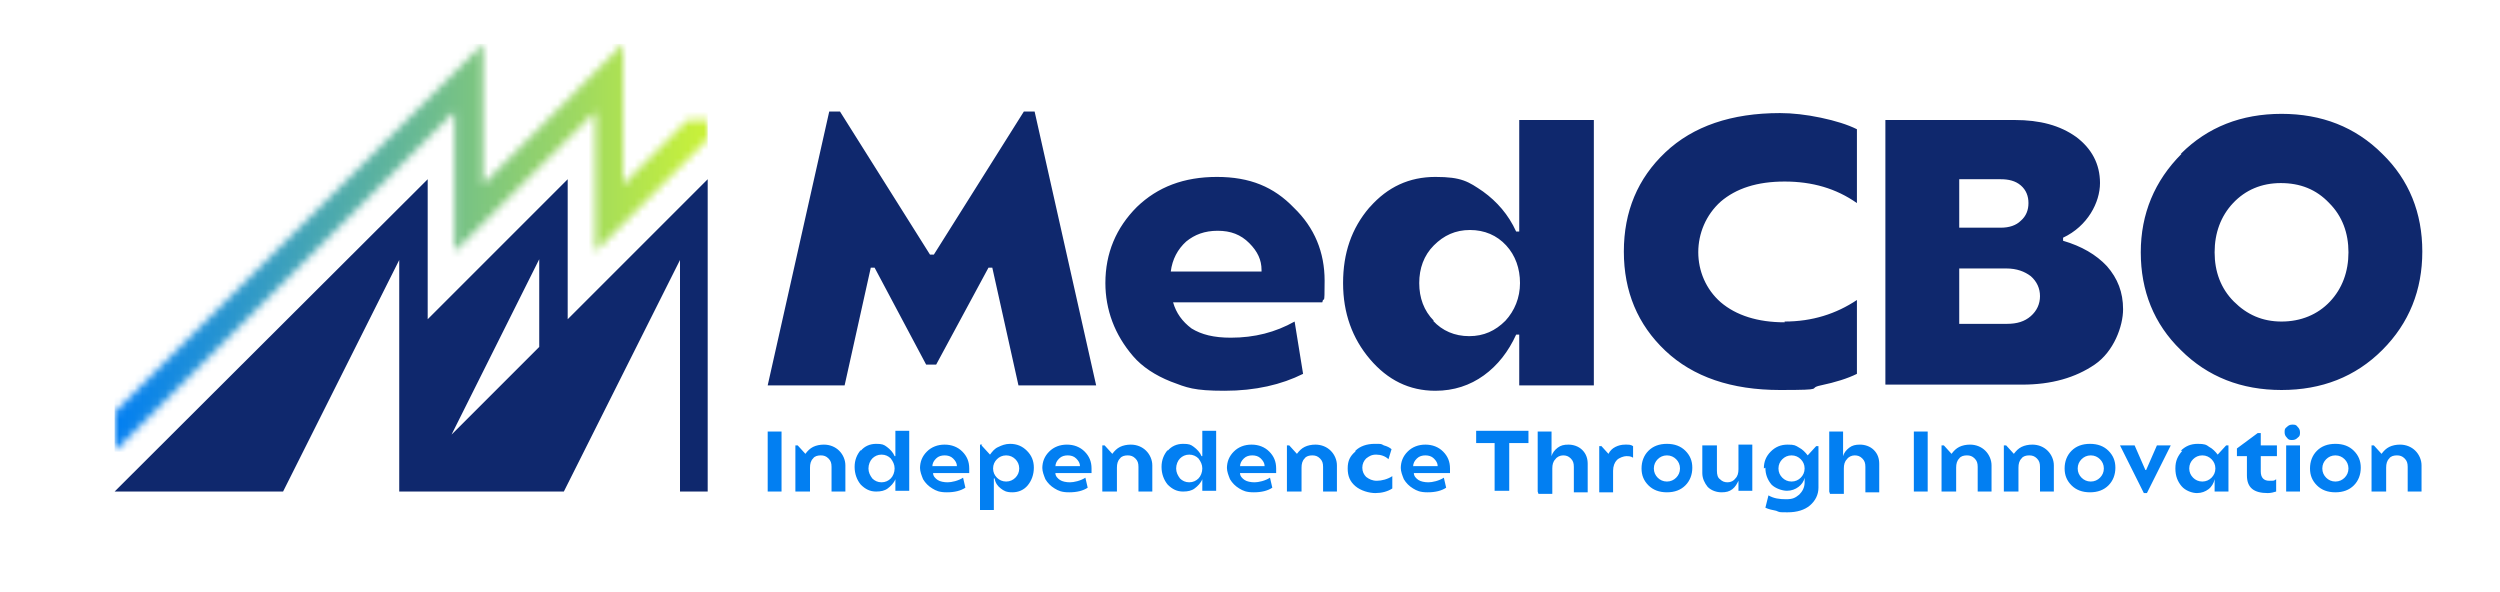
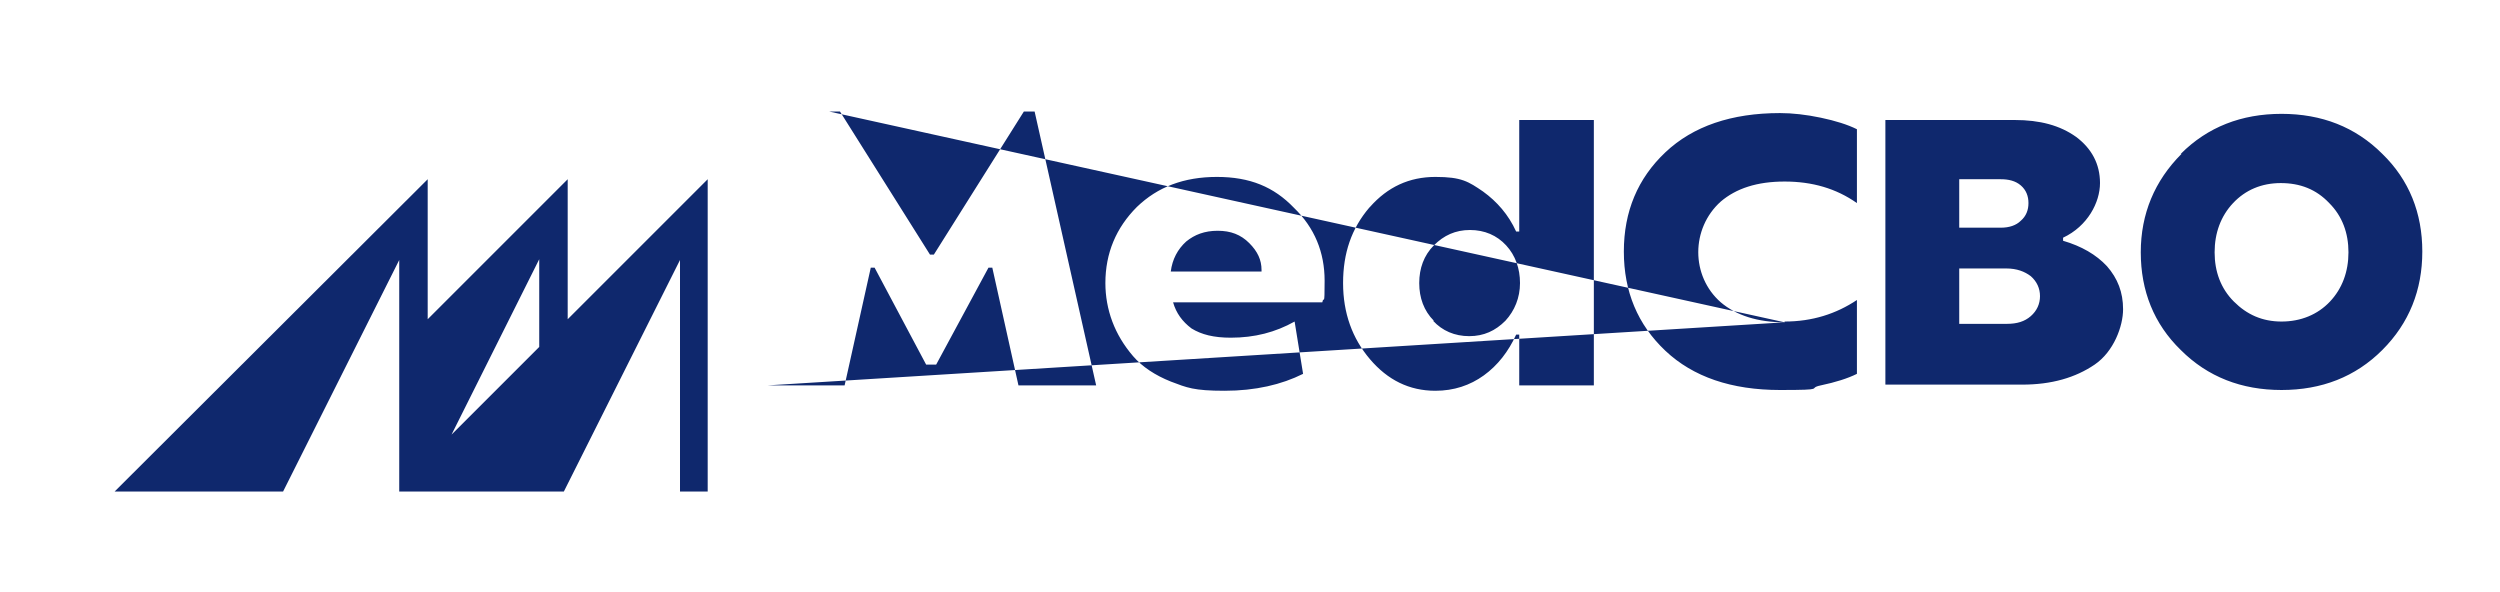
<svg xmlns="http://www.w3.org/2000/svg" width="325" height="77" viewBox="0 0 325 77" fill="none">
  <mask id="mask0_14_142" style="mask-type:luminance" maskUnits="userSpaceOnUse" x="14" y="5" width="78" height="54">
-     <path d="M62.8 24L81 5.7V24L89.4 15.6H92V18.1L77.4 32.7V14.5L59.1 32.7V14.5L14.9 58.7V53.6L62.8 5.7V24Z" fill="white" />
-   </mask>
+     </mask>
  <g mask="url(#mask0_14_142)">
-     <path d="M92 5.7H14.9V58.7H92V5.7Z" fill="url(#paint0_linear_14_142)" />
-   </g>
+     </g>
  <path fill-rule="evenodd" clip-rule="evenodd" d="M58.7 56.5L70.1 33.7V45.1L58.7 56.5ZM36.8 63.9L51.9 33.8V63.9H73.3L88.4 33.8V63.9H92V23.3L73.8 41.5V23.3L55.6 41.5V23.3L14.9 63.9H36.8Z" fill="#0F286D" />
-   <path fill-rule="evenodd" clip-rule="evenodd" d="M287.9 32.8C287.9 35.3 288.7 37.5 290.4 39.2C292.1 40.9 294.1 41.8 296.6 41.8C299.1 41.8 301.3 40.9 302.9 39.2C304.5 37.5 305.3 35.3 305.3 32.8C305.3 30.3 304.5 28.1 302.8 26.4C301.1 24.6 299 23.8 296.5 23.8C294 23.8 291.9 24.7 290.3 26.4C288.7 28.1 287.9 30.3 287.9 32.8ZM283.5 20C287 16.5 291.4 14.8 296.6 14.8C301.8 14.8 306.2 16.5 309.7 20C313.2 23.4 314.9 27.7 314.9 32.7C314.9 37.7 313.2 42 309.7 45.5C306.2 49 301.8 50.7 296.6 50.7C291.4 50.7 287 49 283.5 45.5C280 42.1 278.3 37.8 278.3 32.8C278.3 27.8 280.1 23.5 283.6 20H283.5ZM260.1 29.6C261.2 29.6 262.1 29.3 262.7 28.7C263.4 28.1 263.7 27.3 263.7 26.4C263.7 25.5 263.4 24.7 262.7 24.1C262 23.5 261.1 23.3 260.1 23.3H254.7V29.6H260.1ZM254.7 34.9V42.1H260.9C262.2 42.1 263.2 41.8 264 41.1C264.8 40.4 265.2 39.5 265.2 38.5C265.2 37.5 264.8 36.6 264 35.9C263.2 35.3 262.2 34.9 260.8 34.9H254.6H254.7ZM245 15.6H261.9C265.2 15.6 267.8 16.3 269.9 17.8C271.9 19.3 273 21.3 273 23.8C273 26.3 271.4 29.4 268.2 30.9V31.3C270.6 32 272.5 33.1 273.9 34.6C275.3 36.2 276 38 276 40.2C276 42.4 274.8 45.7 272.3 47.4C269.8 49.1 266.7 50 262.9 50H245.1V15.6H245ZM186.3 41.7C187.5 43 189.1 43.7 191 43.7C192.9 43.7 194.4 43 195.7 41.7C196.9 40.4 197.6 38.7 197.6 36.8C197.6 34.9 197 33.2 195.8 31.9C194.6 30.6 193 29.9 191.1 29.9C189.2 29.9 187.7 30.6 186.4 31.9C185.1 33.2 184.5 34.9 184.5 36.8C184.5 38.7 185.1 40.4 186.4 41.7H186.3ZM178.1 26.9C180.4 24.3 183.2 23 186.6 23C190 23 190.9 23.6 192.8 24.9C194.6 26.2 196.1 27.9 197.1 30.1H197.5V15.6H207.2V50.1H197.5V43.5H197.1C196.1 45.7 194.7 47.5 192.9 48.8C191.1 50.1 189 50.8 186.6 50.8C183.2 50.8 180.4 49.4 178.1 46.7C175.8 44 174.6 40.7 174.6 36.8C174.6 32.9 175.7 29.7 178 27L178.1 26.9ZM164 35.3V35.1C164 33.8 163.5 32.7 162.4 31.6C161.3 30.5 160 30 158.3 30C156.6 30 155.3 30.5 154.2 31.4C153.1 32.4 152.4 33.7 152.2 35.3H164ZM147.8 26.9C150.5 24.3 153.9 23 158.2 23C162.5 23 165.6 24.3 168.2 27C170.9 29.6 172.2 32.8 172.2 36.5C172.2 40.2 172.1 38.3 171.9 39.3H152.5C152.9 40.7 153.7 41.8 154.9 42.7C156.2 43.5 157.8 43.9 160 43.9C163.1 43.9 165.8 43.2 168.3 41.8L169.4 48.6C166.6 50 163.2 50.8 159.2 50.8C155.2 50.8 154.3 50.4 152.2 49.6C150.2 48.8 148.5 47.7 147.3 46.3C146.1 44.9 145.2 43.4 144.6 41.8C144 40.2 143.7 38.5 143.7 36.8C143.7 32.9 145.1 29.6 147.8 26.9ZM232 41.9C228.5 41.9 225.7 41 223.7 39.3C219.8 35.9 219.8 29.7 223.7 26.2C225.7 24.5 228.4 23.6 232 23.6C235.6 23.6 238.7 24.5 241.4 26.4V16.8C240.2 16.2 238.6 15.7 236.7 15.3C234.8 14.9 233 14.7 231.4 14.7C225.1 14.7 220.1 16.4 216.5 19.8C212.9 23.2 211.1 27.5 211.1 32.7C211.1 37.9 212.9 42.2 216.5 45.6C220.1 49 225.1 50.7 231.4 50.7C237.7 50.7 234.8 50.5 236.7 50.1C238.6 49.7 240.2 49.2 241.4 48.6V39C238.7 40.8 235.6 41.8 232 41.8V41.9ZM99.8 50.1L107.8 14.5H109.2L120.9 33.1H121.4L133.1 14.5H134.5L142.5 50.1H132.4L129 34.8H128.5L121.7 47.4H120.4L113.7 34.8H113.2L109.8 50.1H99.7H99.8Z" fill="#0F286D" />
-   <path fill-rule="evenodd" clip-rule="evenodd" d="M308.3 63.9V57.9H308.6L309.6 59C309.9 58.6 310.2 58.3 310.6 58.1C311 57.9 311.5 57.8 312 57.8C312.8 57.8 313.5 58.1 314 58.6C314.5 59.1 314.8 59.8 314.8 60.5V63.9H313V60.7C313 60.2 312.9 59.9 312.6 59.6C312.3 59.3 312 59.2 311.6 59.2C311.2 59.2 310.8 59.3 310.6 59.6C310.3 59.9 310.2 60.3 310.2 60.8V63.9H308.4H308.3ZM301.9 60.9C301.9 61.4 302.1 61.8 302.4 62.1C302.7 62.4 303.1 62.6 303.6 62.6C304.1 62.6 304.5 62.4 304.8 62.1C305.1 61.8 305.3 61.4 305.3 60.9C305.3 60.4 305.1 60 304.8 59.7C304.5 59.4 304.1 59.2 303.6 59.2C303.1 59.2 302.7 59.4 302.4 59.7C302.1 60 301.9 60.4 301.9 60.9ZM301.2 58.6C301.8 58 302.6 57.7 303.6 57.7C304.6 57.7 305.4 58 306 58.6C306.6 59.2 306.9 59.9 306.9 60.8C306.9 61.7 306.6 62.5 306 63.1C305.4 63.7 304.6 64 303.6 64C302.6 64 301.8 63.7 301.2 63.1C300.6 62.5 300.3 61.8 300.3 60.9C300.3 60 300.6 59.2 301.2 58.6ZM297.3 55.5C297.5 55.3 297.7 55.2 298 55.2C298.3 55.2 298.5 55.2 298.7 55.5C298.9 55.7 299 55.9 299 56.2C299 56.5 299 56.7 298.7 56.9C298.5 57.1 298.3 57.2 298 57.2C297.7 57.2 297.5 57.2 297.3 56.9C297.1 56.7 297 56.5 297 56.2C297 55.9 297 55.7 297.3 55.5ZM299 57.9V63.9H297.2V57.9H299ZM290.8 58.3L293.5 56.3H293.9V57.9H296V59.3H293.9V61.3C293.9 62.1 294.3 62.5 295 62.5C295.7 62.5 295.6 62.5 295.9 62.3V63.9C295.6 64 295.2 64.1 294.8 64.1C293 64.1 292.1 63.4 292.1 61.8V59.3H290.8V58.3ZM285.1 62.1C285.4 62.4 285.8 62.6 286.3 62.6C286.8 62.6 287.2 62.4 287.5 62.1C287.8 61.8 288 61.4 288 60.9C288 60.4 287.8 60 287.5 59.7C287.2 59.4 286.8 59.2 286.3 59.2C285.8 59.2 285.4 59.4 285.1 59.7C284.8 60 284.6 60.4 284.6 60.9C284.6 61.4 284.8 61.8 285.1 62.1ZM283.5 58.6C284.1 58 284.8 57.7 285.7 57.7C286.6 57.7 286.8 57.8 287.2 58.1C287.6 58.3 288 58.7 288.3 59.1L289.4 57.9H289.7V63.9H287.9V62.3C287.8 62.8 287.5 63.3 287.1 63.6C286.7 63.9 286.2 64.1 285.6 64.1C285 64.1 284.1 63.8 283.6 63.2C283.1 62.6 282.8 61.9 282.8 60.9C282.8 59.9 283.1 59.3 283.7 58.6H283.5ZM275.6 57.9H277.5L278.9 61.1H279L280.4 57.9H282.2L279.1 64.1H278.7L275.6 57.9ZM270.1 60.9C270.1 61.4 270.3 61.8 270.6 62.1C270.9 62.4 271.3 62.6 271.8 62.6C272.3 62.6 272.7 62.4 273 62.1C273.3 61.8 273.5 61.4 273.5 60.9C273.5 60.4 273.3 60 273 59.7C272.7 59.4 272.3 59.2 271.8 59.2C271.3 59.2 270.9 59.4 270.6 59.7C270.3 60 270.1 60.4 270.1 60.9ZM269.3 58.6C269.9 58 270.7 57.7 271.7 57.7C272.7 57.7 273.5 58 274.1 58.6C274.7 59.2 275 59.9 275 60.8C275 61.7 274.7 62.5 274.1 63.1C273.5 63.7 272.7 64 271.7 64C270.7 64 269.9 63.7 269.3 63.1C268.7 62.5 268.4 61.8 268.4 60.9C268.4 60 268.7 59.2 269.3 58.6ZM260.5 63.9V57.9H260.8L261.8 59C262.1 58.6 262.4 58.3 262.8 58.1C263.2 57.9 263.7 57.8 264.2 57.8C265 57.8 265.7 58.1 266.2 58.6C266.7 59.1 267 59.8 267 60.5V63.9H265.2V60.7C265.2 60.2 265.1 59.9 264.8 59.6C264.5 59.3 264.2 59.2 263.8 59.2C263.4 59.2 263 59.3 262.8 59.6C262.5 59.9 262.4 60.3 262.4 60.8V63.9H260.6H260.5ZM252.4 63.9V57.9H252.7L253.7 59C254 58.6 254.3 58.3 254.7 58.1C255.1 57.9 255.6 57.8 256.1 57.8C256.9 57.8 257.6 58.1 258.1 58.6C258.6 59.1 258.9 59.8 258.9 60.5V63.9H257.1V60.7C257.1 60.2 257 59.9 256.7 59.6C256.4 59.3 256.1 59.2 255.7 59.2C255.3 59.2 254.9 59.3 254.7 59.6C254.4 59.9 254.3 60.3 254.3 60.8V63.9H252.5H252.4ZM248.8 63.9V56.1H250.6V63.9H248.8ZM237.8 63.9V56.1H239.6V59.3C239.7 58.9 240 58.5 240.4 58.2C240.8 57.9 241.2 57.8 241.8 57.8C242.4 57.8 243.1 58 243.6 58.5C244.1 59 244.3 59.6 244.3 60.3V64H242.5V60.7C242.5 60.2 242.4 59.9 242.1 59.6C241.8 59.3 241.5 59.2 241.1 59.2C240.7 59.2 240.3 59.4 240.1 59.7C239.8 60 239.7 60.4 239.7 60.9V64.2H237.9L237.8 63.9ZM231.2 60.9C231.2 61.4 231.4 61.8 231.7 62.1C232 62.4 232.4 62.6 232.9 62.6C233.4 62.6 233.8 62.4 234.1 62.1C234.4 61.8 234.6 61.4 234.6 60.9C234.6 60.4 234.4 60 234.1 59.7C233.8 59.4 233.4 59.2 232.9 59.2C232.4 59.2 232 59.4 231.7 59.7C231.4 60 231.2 60.4 231.2 60.9ZM229.3 60.9C229.3 60 229.6 59.3 230.2 58.7C230.8 58.1 231.5 57.8 232.4 57.8C233.3 57.8 233.4 57.9 233.9 58.2C234.3 58.4 234.7 58.8 235 59.2L236.1 58H236.4V63.4C236.4 64.3 236 65.1 235.3 65.7C234.6 66.3 233.6 66.6 232.4 66.6C231.2 66.6 231.4 66.6 230.9 66.4C230.4 66.3 229.9 66.2 229.5 66L229.9 64.4C230.6 64.8 231.3 64.9 232.2 64.9C233.1 64.9 233.4 64.7 233.9 64.3C234.3 63.9 234.6 63.4 234.6 62.7V62.1C234.5 62.6 234.2 63 233.8 63.3C233.4 63.6 232.9 63.8 232.3 63.8C231.7 63.8 230.8 63.5 230.3 63C229.8 62.4 229.5 61.7 229.5 60.8L229.3 60.9ZM221.4 57.9H223.2V61.2C223.2 61.7 223.3 62.1 223.6 62.3C223.9 62.6 224.2 62.7 224.6 62.7C225 62.7 225.4 62.5 225.6 62.2C225.9 61.9 226 61.5 226 61V57.8H227.8V63.8H226V62.5C225.8 62.9 225.6 63.3 225.2 63.6C224.8 63.9 224.4 64 223.8 64C223.2 64 222.5 63.8 222 63.3C221.6 62.8 221.3 62.2 221.3 61.5V57.9H221.4ZM215 60.9C215 61.4 215.2 61.8 215.5 62.1C215.8 62.4 216.2 62.6 216.7 62.6C217.2 62.6 217.6 62.4 217.9 62.1C218.2 61.8 218.4 61.4 218.4 60.9C218.4 60.4 218.2 60 217.9 59.7C217.6 59.4 217.2 59.2 216.7 59.2C216.2 59.2 215.8 59.4 215.5 59.7C215.2 60 215 60.4 215 60.9ZM214.3 58.6C214.9 58 215.7 57.7 216.7 57.7C217.7 57.7 218.5 58 219.1 58.6C219.7 59.2 220 59.9 220 60.8C220 61.7 219.7 62.5 219.1 63.1C218.5 63.7 217.7 64 216.7 64C215.7 64 214.9 63.7 214.3 63.1C213.7 62.5 213.4 61.8 213.4 60.9C213.4 60 213.7 59.2 214.3 58.6ZM208.1 57.9L209.1 59C209.3 58.6 209.6 58.3 210 58.1C210.4 57.9 210.8 57.8 211.3 57.8C211.8 57.8 212 57.8 212.3 58V59.5C212 59.3 211.7 59.3 211.4 59.3C211.1 59.3 210.5 59.5 210.2 59.8C209.9 60.1 209.7 60.6 209.7 61.2V64H207.9V58H208.2L208.1 57.9ZM199.9 63.9V56.1H201.7V59.3C201.8 58.9 202.1 58.5 202.5 58.2C202.9 57.9 203.3 57.8 203.9 57.8C204.5 57.8 205.2 58 205.7 58.5C206.2 59 206.4 59.6 206.4 60.3V64H204.6V60.7C204.6 60.2 204.5 59.9 204.2 59.6C203.9 59.3 203.6 59.2 203.2 59.2C202.8 59.2 202.4 59.4 202.2 59.7C201.9 60 201.8 60.4 201.8 60.9V64.2H200L199.9 63.9ZM191.9 56H198.7V57.6H196.2V63.8H194.3V57.6H191.9V56ZM183.7 60.6H186.9C186.9 60.2 186.7 59.9 186.4 59.6C186.1 59.3 185.7 59.2 185.3 59.2C184.9 59.2 184.5 59.3 184.2 59.6C183.9 59.9 183.7 60.2 183.7 60.7V60.6ZM182.1 60.9C182.1 60 182.4 59.3 183 58.7C183.6 58.1 184.4 57.8 185.3 57.8C186.2 57.8 187 58.1 187.6 58.7C188.2 59.3 188.5 60 188.5 60.9C188.5 61.8 188.5 61.3 188.5 61.5H183.8C183.8 61.9 184.1 62.2 184.4 62.4C184.7 62.6 185.2 62.7 185.7 62.7C186.2 62.7 187.1 62.5 187.7 62.1L188 63.4C187.4 63.8 186.6 64 185.6 64C184.6 64 184.2 63.8 183.7 63.5C183.2 63.2 182.8 62.8 182.5 62.3C182.3 61.8 182.1 61.3 182.1 60.8V60.9ZM176.2 58.6C176.8 58 177.7 57.7 178.7 57.7C179.7 57.7 179.5 57.7 179.9 57.9C180.3 58 180.7 58.2 180.9 58.4L180.5 59.7C180.1 59.3 179.5 59.1 178.9 59.1C178.3 59.1 178 59.3 177.6 59.6C177.3 59.9 177.1 60.3 177.1 60.8C177.1 61.3 177.3 61.7 177.6 62C178 62.3 178.4 62.5 179 62.5C179.6 62.5 180.4 62.3 181 61.9V63.5C180.4 63.9 179.6 64.1 178.8 64.1C178 64.1 176.9 63.8 176.2 63.2C175.5 62.6 175.2 61.9 175.2 60.9C175.2 59.9 175.5 59.3 176.2 58.7V58.6ZM167.3 63.9V57.9H167.6L168.6 59C168.9 58.6 169.2 58.3 169.6 58.1C170 57.9 170.5 57.8 171 57.8C171.8 57.8 172.5 58.1 173 58.6C173.5 59.1 173.8 59.8 173.8 60.5V63.9H172V60.7C172 60.2 171.9 59.9 171.6 59.6C171.3 59.3 171 59.2 170.6 59.2C170.2 59.2 169.8 59.3 169.6 59.6C169.3 59.9 169.2 60.3 169.2 60.8V63.9H167.4H167.3ZM161.2 60.6H164.4C164.4 60.2 164.2 59.9 163.9 59.6C163.6 59.3 163.2 59.2 162.8 59.2C162.4 59.2 162 59.3 161.7 59.6C161.4 59.9 161.2 60.2 161.2 60.7V60.6ZM159.5 60.9C159.5 60 159.8 59.3 160.4 58.7C161 58.1 161.8 57.8 162.7 57.8C163.6 57.8 164.4 58.1 165 58.7C165.6 59.3 165.9 60 165.9 60.9C165.9 61.8 165.9 61.3 165.9 61.5H161.2C161.2 61.9 161.5 62.2 161.8 62.4C162.1 62.6 162.6 62.7 163.1 62.7C163.6 62.7 164.5 62.5 165.1 62.1L165.4 63.4C164.8 63.8 164 64 163 64C162 64 161.6 63.8 161.1 63.5C160.6 63.2 160.2 62.8 159.9 62.3C159.7 61.8 159.5 61.3 159.5 60.8V60.9ZM152.9 60.9C152.9 61.4 153.1 61.8 153.4 62.2C153.7 62.5 154.1 62.7 154.6 62.7C155.1 62.7 155.5 62.5 155.8 62.2C156.1 61.9 156.3 61.4 156.3 60.9C156.3 60.4 156.1 60 155.8 59.6C155.5 59.3 155.1 59.1 154.6 59.1C154.1 59.1 153.7 59.3 153.4 59.6C153.1 59.9 152.9 60.4 152.9 60.9ZM151.8 58.6C152.3 58 153 57.7 153.8 57.7C154.6 57.7 154.8 57.8 155.2 58.1C155.6 58.4 156 58.8 156.2 59.3H156.3V56H158.1V63.8H156.3V62.3C156.1 62.8 155.7 63.2 155.3 63.5C154.9 63.8 154.4 63.9 153.8 63.9C153 63.9 152.4 63.6 151.8 63C151.3 62.4 151 61.6 151 60.7C151 59.8 151.3 59.1 151.8 58.5V58.6ZM143.3 63.9V57.9H143.6L144.6 59C144.9 58.6 145.2 58.3 145.6 58.1C146 57.9 146.5 57.8 147 57.8C147.8 57.8 148.5 58.1 149 58.6C149.5 59.1 149.8 59.8 149.8 60.5V63.9H148V60.7C148 60.2 147.9 59.9 147.6 59.6C147.3 59.3 147 59.2 146.6 59.2C146.2 59.2 145.8 59.3 145.6 59.6C145.3 59.9 145.2 60.3 145.2 60.8V63.9H143.4H143.3ZM137.2 60.6H140.4C140.4 60.2 140.2 59.9 139.9 59.6C139.6 59.3 139.2 59.2 138.8 59.2C138.4 59.2 138 59.3 137.7 59.6C137.4 59.9 137.2 60.2 137.2 60.7V60.6ZM135.5 60.9C135.5 60 135.8 59.3 136.4 58.7C137 58.1 137.8 57.8 138.7 57.8C139.6 57.8 140.4 58.1 141 58.7C141.6 59.3 141.9 60 141.9 60.9C141.9 61.8 141.9 61.3 141.9 61.5H137.2C137.2 61.9 137.5 62.2 137.8 62.4C138.1 62.6 138.6 62.7 139.1 62.7C139.6 62.7 140.5 62.5 141.1 62.1L141.4 63.4C140.8 63.8 140 64 139 64C138 64 137.6 63.8 137.1 63.5C136.6 63.2 136.2 62.8 135.9 62.3C135.7 61.8 135.5 61.3 135.5 60.8V60.9ZM129.1 60.9C129.1 61.4 129.3 61.8 129.6 62.1C129.9 62.4 130.3 62.6 130.8 62.6C131.3 62.6 131.7 62.4 132 62.1C132.3 61.8 132.5 61.4 132.5 60.9C132.5 60.4 132.3 60 132 59.7C131.7 59.4 131.3 59.2 130.8 59.2C130.3 59.2 129.9 59.4 129.6 59.7C129.3 60 129.1 60.4 129.1 60.9ZM127.6 57.9L128.7 59.1C129 58.7 129.3 58.3 129.8 58.1C130.2 57.9 130.7 57.7 131.3 57.7C132.2 57.7 132.9 58 133.5 58.6C134.1 59.2 134.4 59.9 134.4 60.8C134.4 61.7 134.1 62.5 133.6 63.1C133.1 63.7 132.4 64 131.6 64C130.8 64 130.5 63.8 130.1 63.5C129.7 63.2 129.4 62.8 129.3 62.2H129.2V66.3H127.4V57.8H127.7L127.6 57.9ZM121.2 60.6H124.4C124.4 60.2 124.2 59.9 123.9 59.6C123.6 59.3 123.2 59.2 122.8 59.2C122.4 59.2 122 59.3 121.7 59.6C121.4 59.9 121.2 60.2 121.2 60.7V60.6ZM119.6 60.9C119.6 60 119.9 59.3 120.5 58.7C121.1 58.1 121.9 57.8 122.8 57.8C123.7 57.8 124.5 58.1 125.1 58.7C125.7 59.3 126 60 126 60.9C126 61.8 126 61.3 126 61.5H121.3C121.3 61.9 121.6 62.2 121.9 62.4C122.2 62.6 122.7 62.7 123.2 62.7C123.7 62.7 124.6 62.5 125.2 62.1L125.5 63.4C124.9 63.8 124.1 64 123.1 64C122.1 64 121.7 63.8 121.2 63.5C120.7 63.2 120.3 62.8 120 62.3C119.8 61.8 119.6 61.3 119.6 60.8V60.9ZM112.9 60.9C112.9 61.4 113.1 61.8 113.4 62.2C113.7 62.5 114.1 62.7 114.6 62.7C115.1 62.7 115.5 62.5 115.8 62.2C116.1 61.9 116.3 61.4 116.3 60.9C116.3 60.4 116.1 60 115.8 59.6C115.5 59.3 115.1 59.1 114.6 59.1C114.1 59.1 113.7 59.3 113.4 59.6C113.1 59.9 112.9 60.4 112.9 60.9ZM111.9 58.6C112.4 58 113.1 57.7 113.9 57.7C114.7 57.7 114.9 57.8 115.3 58.1C115.7 58.4 116.1 58.8 116.3 59.3H116.4V56H118.2V63.8H116.4V62.3C116.2 62.8 115.8 63.2 115.4 63.5C115 63.8 114.5 63.9 113.9 63.9C113.1 63.9 112.5 63.6 111.9 63C111.4 62.4 111.1 61.6 111.1 60.7C111.1 59.8 111.4 59.1 111.9 58.5V58.6ZM103.4 63.9V57.9H103.7L104.7 59C105 58.6 105.3 58.3 105.7 58.1C106.1 57.9 106.6 57.8 107.1 57.8C107.9 57.8 108.6 58.1 109.1 58.6C109.6 59.1 109.9 59.8 109.9 60.5V63.9H108.1V60.7C108.1 60.2 108 59.9 107.7 59.6C107.4 59.3 107.1 59.2 106.7 59.2C106.3 59.2 105.9 59.3 105.7 59.6C105.4 59.9 105.3 60.3 105.3 60.8V63.9H103.5H103.4ZM99.8 63.9V56.1H101.6V63.9H99.8Z" fill="#027FF2" />
+   <path fill-rule="evenodd" clip-rule="evenodd" d="M287.9 32.8C287.9 35.3 288.7 37.5 290.4 39.2C292.1 40.9 294.1 41.8 296.6 41.8C299.1 41.8 301.3 40.9 302.9 39.2C304.5 37.5 305.3 35.3 305.3 32.8C305.3 30.3 304.5 28.1 302.8 26.4C301.1 24.6 299 23.8 296.5 23.8C294 23.8 291.9 24.7 290.3 26.4C288.7 28.1 287.9 30.3 287.9 32.8ZM283.5 20C287 16.5 291.4 14.8 296.6 14.8C301.8 14.8 306.2 16.5 309.7 20C313.2 23.4 314.9 27.7 314.9 32.7C314.9 37.7 313.2 42 309.7 45.5C306.2 49 301.8 50.7 296.6 50.7C291.4 50.7 287 49 283.5 45.5C280 42.1 278.3 37.8 278.3 32.8C278.3 27.8 280.1 23.5 283.6 20H283.5ZM260.1 29.6C261.2 29.6 262.1 29.3 262.7 28.7C263.4 28.1 263.7 27.3 263.7 26.4C263.7 25.5 263.4 24.7 262.7 24.1C262 23.5 261.1 23.3 260.1 23.3H254.7V29.6H260.1ZM254.7 34.9V42.1H260.9C262.2 42.1 263.2 41.8 264 41.1C264.8 40.4 265.2 39.5 265.2 38.5C265.2 37.5 264.8 36.6 264 35.9C263.2 35.3 262.2 34.9 260.8 34.9H254.6H254.7ZM245 15.6H261.9C265.2 15.6 267.8 16.3 269.9 17.8C271.9 19.3 273 21.3 273 23.8C273 26.3 271.4 29.4 268.2 30.9V31.3C270.6 32 272.5 33.1 273.9 34.6C275.3 36.2 276 38 276 40.2C276 42.4 274.8 45.7 272.3 47.4C269.8 49.1 266.7 50 262.9 50H245.1V15.6H245ZM186.3 41.7C187.5 43 189.1 43.7 191 43.7C192.9 43.7 194.4 43 195.7 41.7C196.9 40.4 197.6 38.7 197.6 36.8C197.6 34.9 197 33.2 195.8 31.9C194.6 30.6 193 29.9 191.1 29.9C189.2 29.9 187.7 30.6 186.4 31.9C185.1 33.2 184.5 34.9 184.5 36.8C184.5 38.7 185.1 40.4 186.4 41.7H186.3ZM178.1 26.9C180.4 24.3 183.2 23 186.6 23C190 23 190.9 23.6 192.8 24.9C194.6 26.2 196.1 27.9 197.1 30.1H197.5V15.6H207.2V50.1H197.5V43.5H197.1C196.1 45.7 194.7 47.5 192.9 48.8C191.1 50.1 189 50.8 186.6 50.8C183.2 50.8 180.4 49.4 178.1 46.7C175.8 44 174.6 40.7 174.6 36.8C174.6 32.9 175.7 29.7 178 27L178.1 26.9ZM164 35.3V35.1C164 33.8 163.5 32.7 162.4 31.6C161.3 30.5 160 30 158.3 30C156.6 30 155.3 30.5 154.2 31.4C153.1 32.4 152.4 33.7 152.2 35.3H164ZM147.8 26.9C150.5 24.3 153.9 23 158.2 23C162.5 23 165.6 24.3 168.2 27C170.9 29.6 172.2 32.8 172.2 36.5C172.2 40.2 172.1 38.3 171.9 39.3H152.5C152.9 40.7 153.7 41.8 154.9 42.7C156.2 43.5 157.8 43.9 160 43.9C163.1 43.9 165.8 43.2 168.3 41.8L169.4 48.6C166.6 50 163.2 50.8 159.2 50.8C155.2 50.8 154.3 50.4 152.2 49.6C150.2 48.8 148.5 47.7 147.3 46.3C146.1 44.9 145.2 43.4 144.6 41.8C144 40.2 143.7 38.5 143.7 36.8C143.7 32.9 145.1 29.6 147.8 26.9ZM232 41.9C228.5 41.9 225.7 41 223.7 39.3C219.8 35.9 219.8 29.7 223.7 26.2C225.7 24.5 228.4 23.6 232 23.6C235.6 23.6 238.7 24.5 241.4 26.4V16.8C240.2 16.2 238.6 15.7 236.7 15.3C234.8 14.9 233 14.7 231.4 14.7C225.1 14.7 220.1 16.4 216.5 19.8C212.9 23.2 211.1 27.5 211.1 32.7C211.1 37.9 212.9 42.2 216.5 45.6C220.1 49 225.1 50.7 231.4 50.7C237.7 50.7 234.8 50.5 236.7 50.1C238.6 49.7 240.2 49.2 241.4 48.6V39C238.7 40.8 235.6 41.8 232 41.8V41.9ZL107.8 14.5H109.2L120.9 33.1H121.4L133.1 14.5H134.5L142.5 50.1H132.4L129 34.8H128.5L121.7 47.4H120.4L113.7 34.8H113.2L109.8 50.1H99.7H99.8Z" fill="#0F286D" />
  <defs>
    <linearGradient id="paint0_linear_14_142" x1="14.9" y1="32.2" x2="92" y2="32.2" gradientUnits="userSpaceOnUse">
      <stop stop-color="#027FF2" />
      <stop offset="1" stop-color="#CAF238" />
    </linearGradient>
  </defs>
</svg>